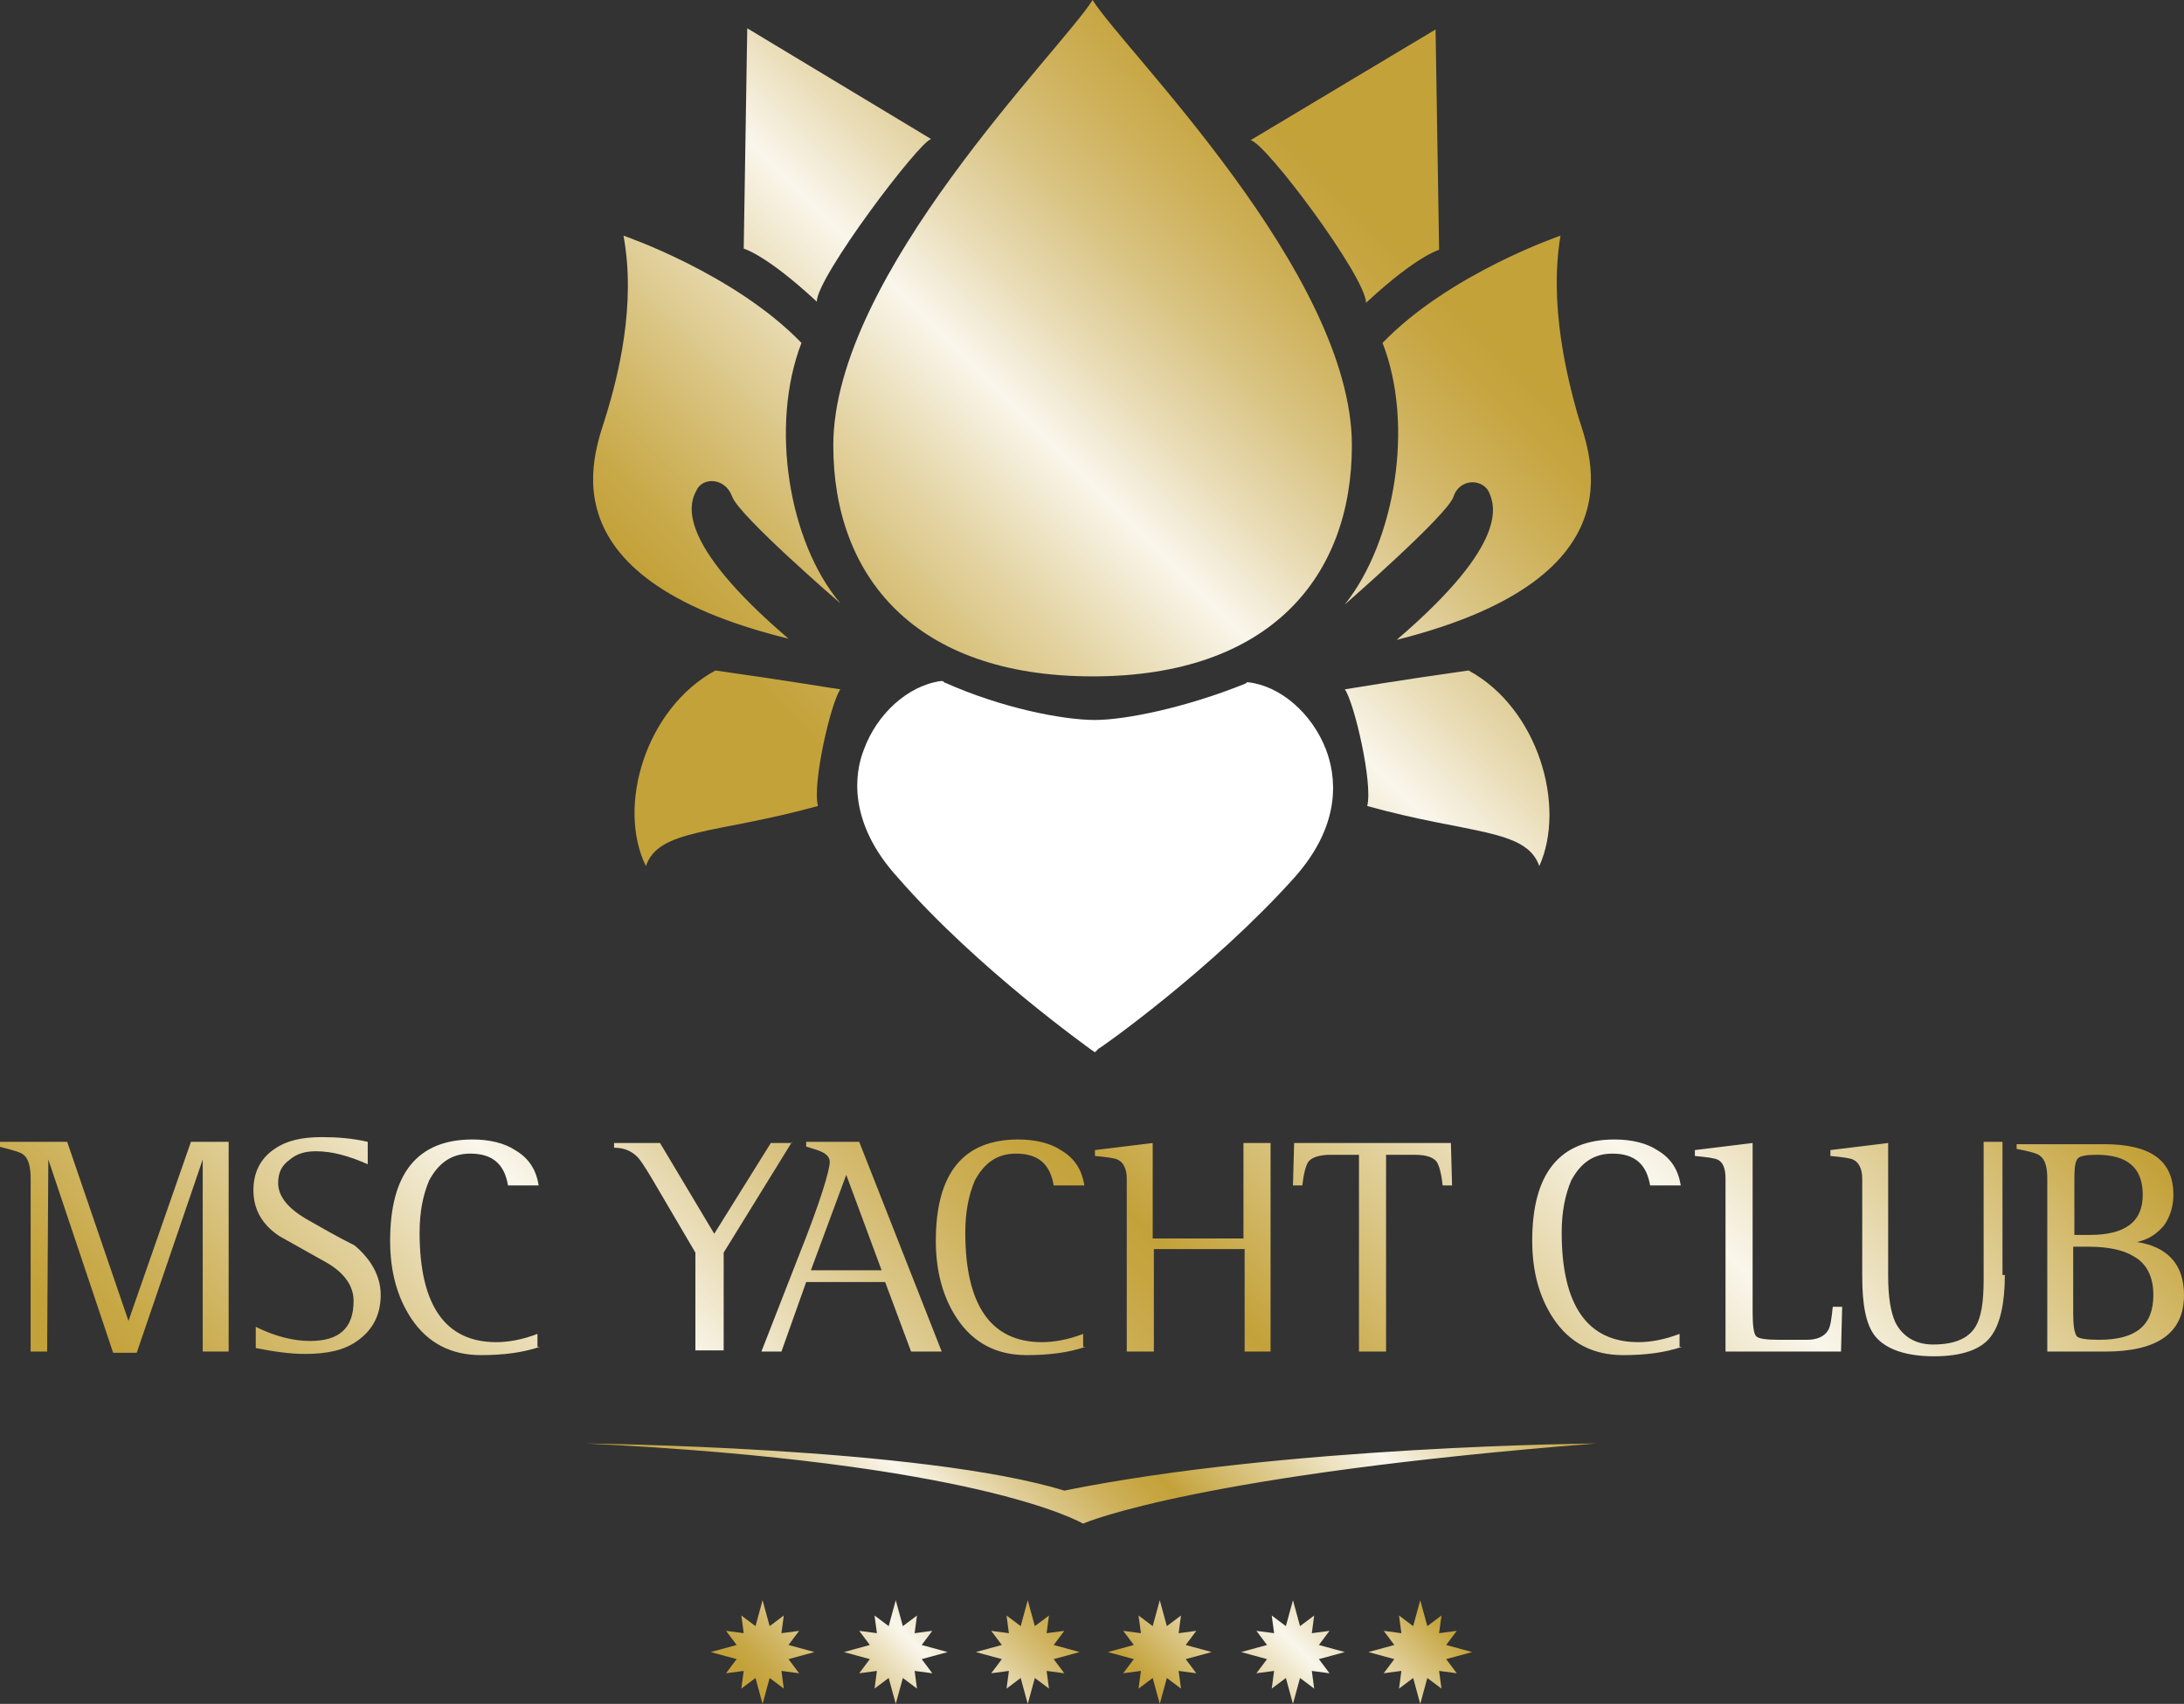
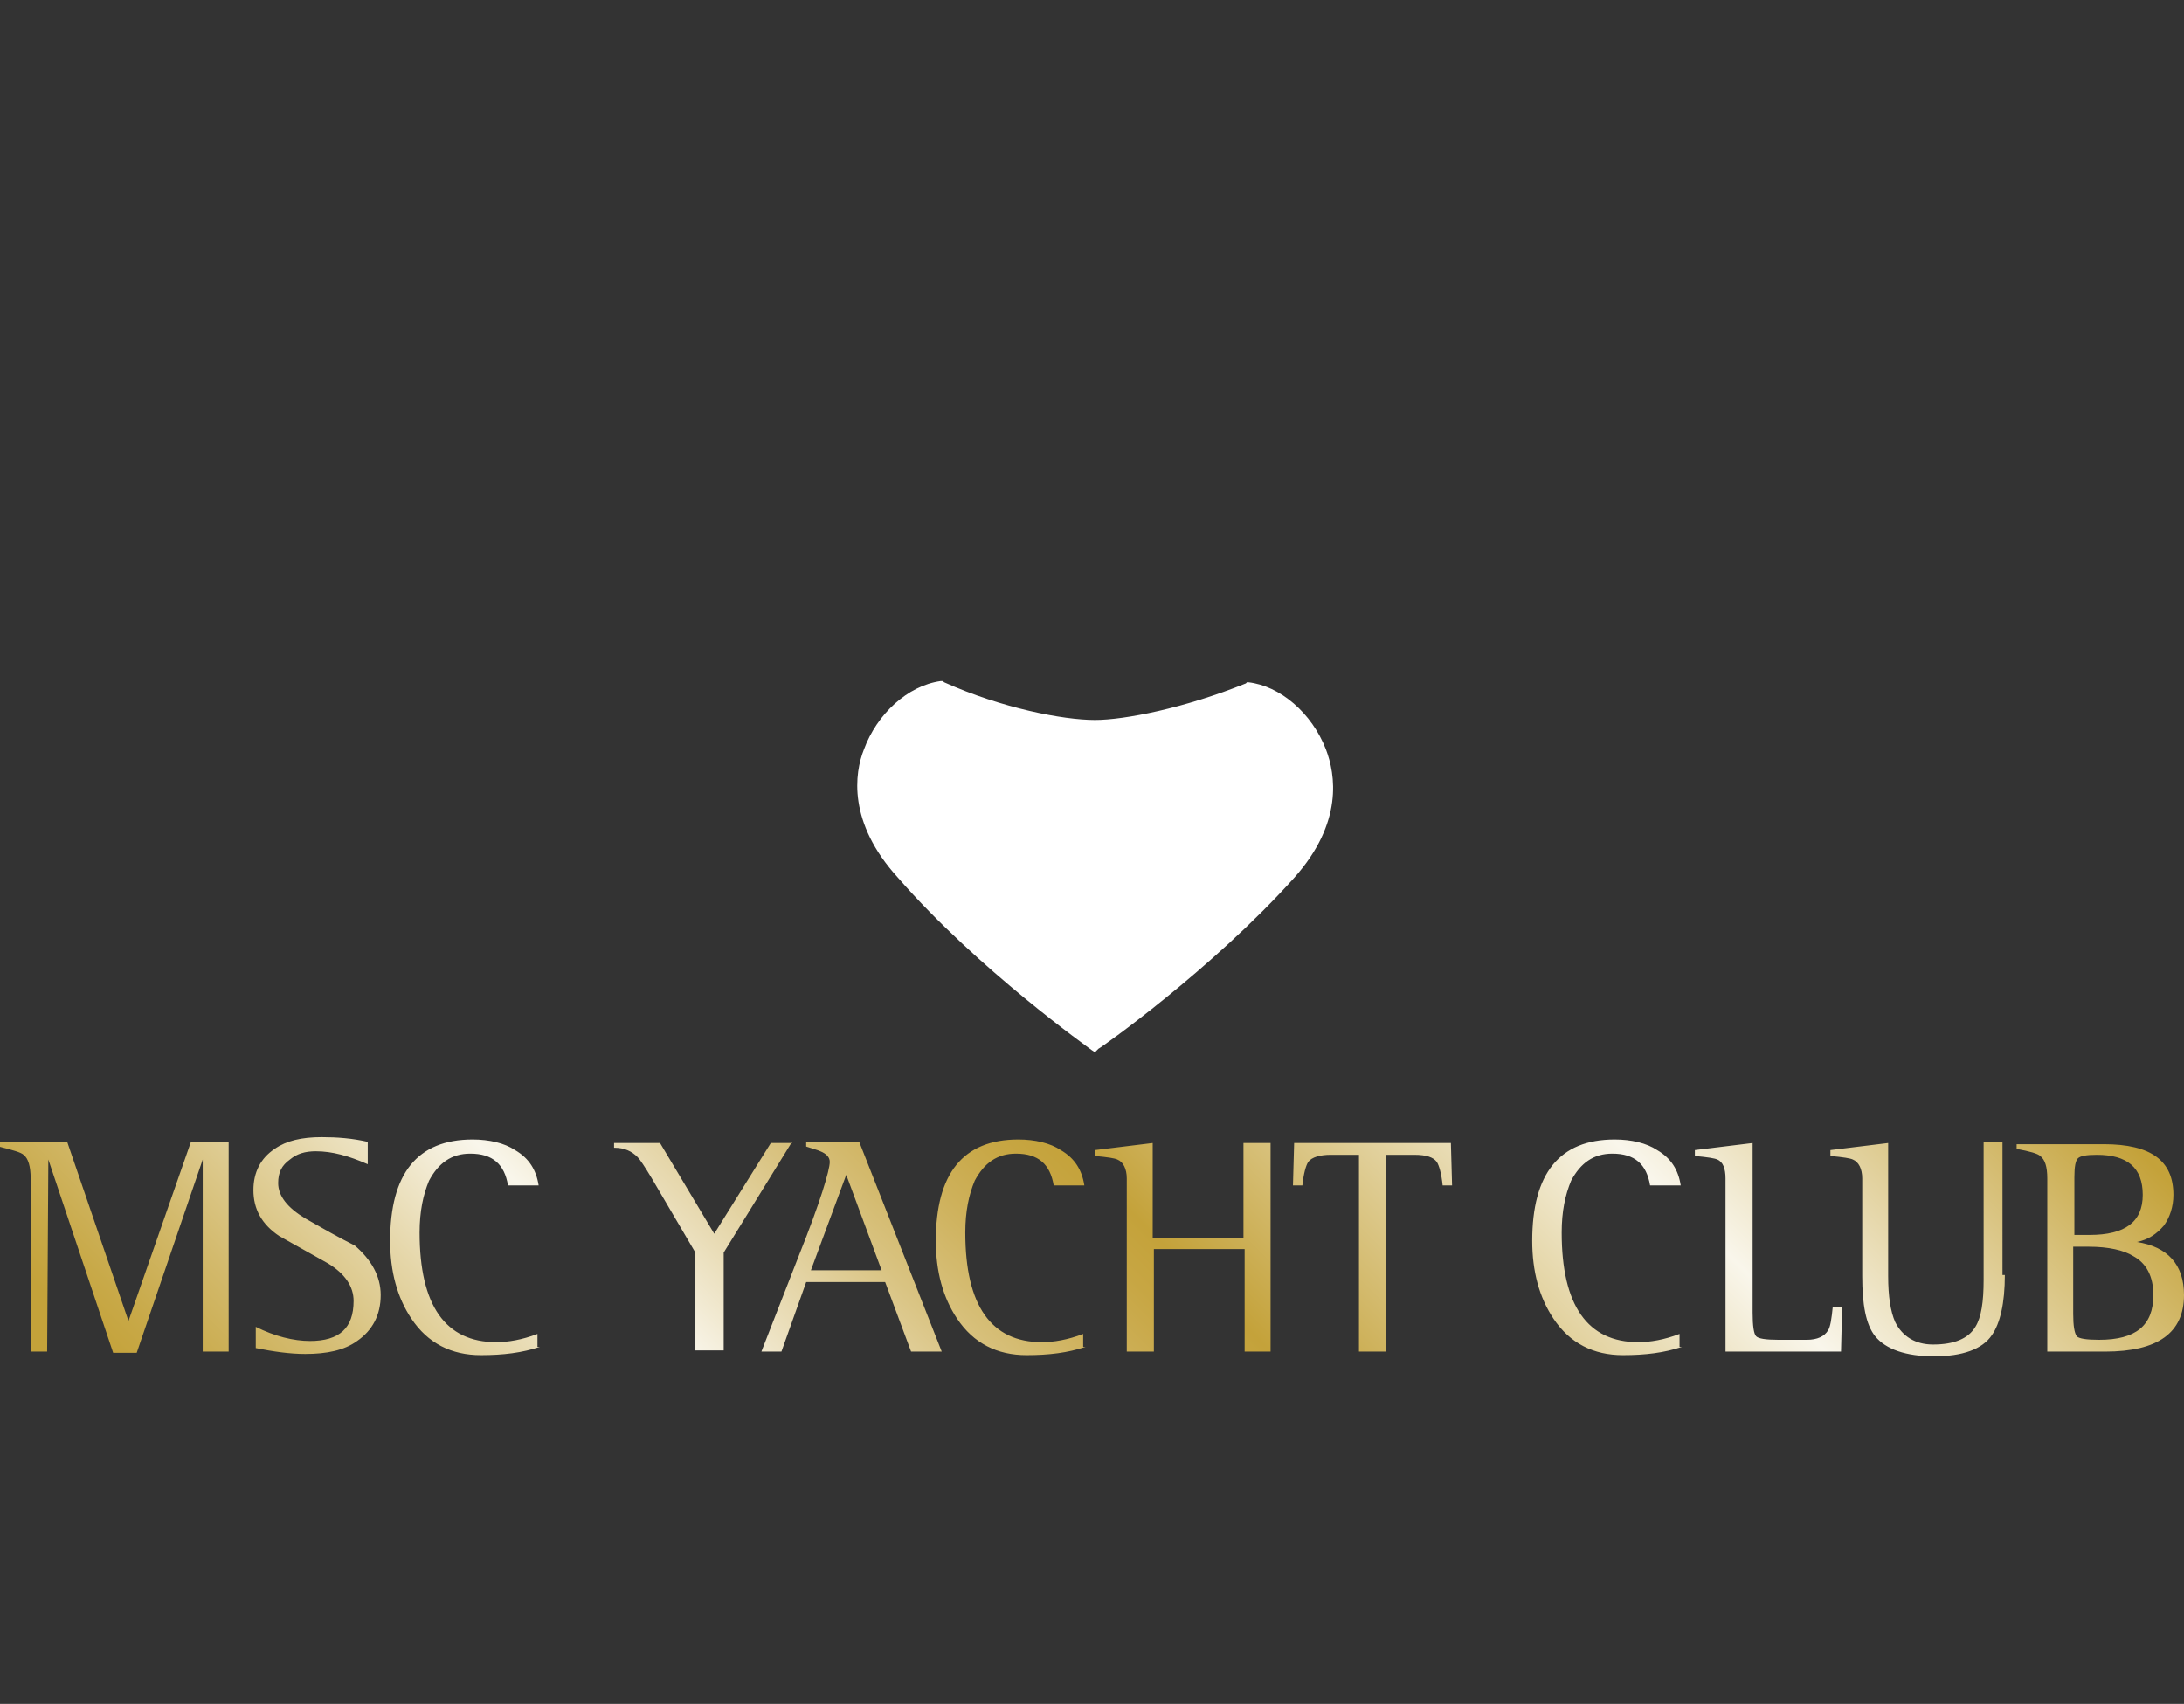
<svg xmlns="http://www.w3.org/2000/svg" version="1.1" id="Livello_1" x="0px" y="0px" viewBox="0 0 185.3 144.6" style="enable-background:new 0 0 185.3 144.6;" xml:space="preserve">
  <rect x="0" y="0" width="185.3" height="144.6" fill="#333333" stroke="none" />
  <style type="text/css">
	.st0{fill:#FFFFFF;}
	.st1{fill:url(#SVGID_1_);}
	.st2{fill-rule:evenodd;clip-rule:evenodd;fill:url(#SVGID_00000098195307452702753100000014895819210985398440_);}
	.st3{fill-rule:evenodd;clip-rule:evenodd;fill:url(#SVGID_00000019672116120271183400000001474583654532291456_);}
	.st4{fill:url(#SVGID_00000073708123838155555210000011022100746131057086_);}
	.st5{fill:url(#SVGID_00000075855996168395305280000011831621990610465982_);}
</style>
  <g>
    <path class="st0" d="M92.9,89.3l-0.3-0.2C92.5,89,83,82.3,76.2,74.5c-4.3-4.7-3.7-8.9-2.9-10.9c1.1-3,3.7-5.4,6.5-5.8l0.2,0   l0.1,0.1c4.9,2.2,10.1,3.2,12.8,3.2c2.5,0,7.6-1,12.8-3.1l0.1-0.1l0.1,0c2.7,0.3,5.4,2.6,6.6,5.7c0.8,2.1,1.5,6.2-2.7,10.9   c-7,7.8-16.5,14.5-16.6,14.5L92.9,89.3z" />
    <linearGradient id="SVGID_1_" gradientUnits="userSpaceOnUse" x1="58.082" y1="76.805" x2="127.177" y2="7.71">
      <stop offset="0.18" style="stop-color:#C4A23A" />
      <stop offset="0.221" style="stop-color:#C8A948" />
      <stop offset="0.297" style="stop-color:#D3BA6D" />
      <stop offset="0.402" style="stop-color:#E5D6A8" />
      <stop offset="0.509" style="stop-color:#F9F6EB" />
      <stop offset="0.586" style="stop-color:#E9DCB6" />
      <stop offset="0.671" style="stop-color:#D9C381" />
      <stop offset="0.745" style="stop-color:#CEB15B" />
      <stop offset="0.803" style="stop-color:#C7A643" />
      <stop offset="0.84" style="stop-color:#C4A23A" />
    </linearGradient>
-     <path class="st1" d="M124.6,56.9c-5.7,0.8-10.5,1.6-10.5,1.6c0.8,1.1,2.4,8,1.9,9.9c8.6,2.4,13.5,1.9,14.6,5.1   C132.9,68.4,130.5,60.1,124.6,56.9z M133.8,35c-0.8-2.9-2.4-9.1-1.4-15c0,0-9.4,3.2-15.1,9.1c2.7,6.9,1.1,16.8-3.2,22.2   c0,0,8.6-7.5,9.2-9.1c0.5-1.6,2.4-1.6,3-0.5c0.5,1.1,1.9,4.3-7.8,12.6C140,48.9,134.6,37.9,133.8,35z M115.9,25.7   c4.3-4,6.2-4.5,6.2-4.5l-0.3-18.7l-15.7,9.4C107.3,12,115.9,23.5,115.9,25.7z M60.7,56.9c-5.9,3.2-8.4,11.5-5.9,16.6   c1.1-3.2,5.9-2.7,14.6-5.1c-0.5-1.9,1.1-8.8,1.9-9.9C71.2,58.5,66.4,57.7,60.7,56.9z M68,29.1C62.3,23.2,52.9,20,52.9,20   c1.1,5.9-0.5,12-1.4,15c-0.8,2.9-6.2,13.9,15.4,19.2c-9.7-8.3-8.4-11.5-7.8-12.6c0.5-1.1,2.4-1.1,3,0.5c0.5,1.6,9.2,9.1,9.2,9.1   C66.9,46,65.3,36.1,68,29.1z M79,11.8L63.4,2.4l-0.3,18.7c0,0,1.9,0.5,6.2,4.5C69.3,23.5,78,12,79,11.8z M92.7,0L92.7,0   c-2.6,4.2-22,23.3-22,37.8c0,11.1,6.9,19.6,22,19.6c15.1,0,22-8.5,22-19.6C114.7,23.2,95.3,4.2,92.7,0z" />
    <g>
      <linearGradient id="SVGID_00000127041392413498636730000002343009992156495546_" gradientUnits="userSpaceOnUse" x1="76.235" y1="156.591" x2="109.021" y2="123.805">
        <stop offset="3.067480e-02" style="stop-color:#C4A23A" />
        <stop offset="6.176111e-02" style="stop-color:#C8A948" />
        <stop offset="0.12" style="stop-color:#D3BA6D" />
        <stop offset="0.2" style="stop-color:#E5D6A8" />
        <stop offset="0.282" style="stop-color:#F9F6EB" />
        <stop offset="0.341" style="stop-color:#E9DCB6" />
        <stop offset="0.405" style="stop-color:#D9C381" />
        <stop offset="0.461" style="stop-color:#CEB15B" />
        <stop offset="0.506" style="stop-color:#C7A643" />
        <stop offset="0.534" style="stop-color:#C4A23A" />
        <stop offset="0.773" style="stop-color:#F9F6EB" />
        <stop offset="0.994" style="stop-color:#C4A23A" />
      </linearGradient>
-       <path style="fill-rule:evenodd;clip-rule:evenodd;fill:url(#SVGID_00000127041392413498636730000002343009992156495546_);" d="    M121.1,142.4l-0.6,2.2l-0.6-2.2l-1.2,0.9l0.2-1.5l-1.5,0.2l0.9-1.2l-2.2-0.6l2.2-0.6l-0.9-1.2l1.5,0.2l-0.2-1.5l1.2,0.9l0.6-2.2    l0.6,2.2l1.2-0.9l-0.2,1.5l1.5-0.2l-0.9,1.2l2.2,0.6l-2.2,0.6l0.9,1.2l-1.5-0.2l0.2,1.5L121.1,142.4z M110.3,142.4l-0.6,2.2    l-0.6-2.2l-1.2,0.9l0.2-1.5l-1.5,0.2l0.9-1.2l-2.2-0.6l2.2-0.6l-0.9-1.2l1.5,0.2l-0.2-1.5l1.2,0.9l0.6-2.2l0.6,2.2l1.2-0.9    l-0.2,1.5l1.5-0.2l-0.9,1.2l2.2,0.6l-2.2,0.6l0.9,1.2l-1.5-0.2l0.2,1.5L110.3,142.4z M99,142.4l-0.6,2.2l-0.6-2.2l-1.2,0.9    l0.2-1.5l-1.5,0.2l0.9-1.2l-2.2-0.6l2.2-0.6l-0.9-1.2l1.5,0.2l-0.2-1.5l1.2,0.9l0.6-2.2L99,138l1.2-0.9l-0.2,1.5l1.5-0.2l-0.9,1.2    l2.2,0.6l-2.2,0.6l0.9,1.2l-1.5-0.2l0.2,1.5L99,142.4z M87.8,142.4l-0.6,2.2l-0.6-2.2l-1.2,0.9l0.2-1.5l-1.5,0.2l0.9-1.2l-2.2-0.6    l2.2-0.6l-0.9-1.2l1.5,0.2l-0.2-1.5l1.2,0.9l0.6-2.2l0.6,2.2l1.2-0.9l-0.2,1.5l1.5-0.2l-0.9,1.2l2.2,0.6l-2.2,0.6l0.9,1.2    l-1.5-0.2l0.2,1.5L87.8,142.4z M76.6,142.4l-0.6,2.2l-0.6-2.2l-1.2,0.9l0.2-1.5l-1.5,0.2l0.9-1.2l-2.2-0.6l2.2-0.6l-0.9-1.2    l1.5,0.2l-0.2-1.5l1.2,0.9l0.6-2.2l0.6,2.2l1.2-0.9l-0.2,1.5l1.5-0.2l-0.9,1.2l2.2,0.6l-2.2,0.6l0.9,1.2l-1.5-0.2l0.2,1.5    L76.6,142.4z M65.3,142.4l-0.6,2.2l-0.6-2.2l-1.2,0.9l0.2-1.5l-1.5,0.2l0.9-1.2l-2.2-0.6l2.2-0.6l-0.9-1.2l1.5,0.2l-0.2-1.5    l1.2,0.9l0.6-2.2l0.6,2.2l1.2-0.9l-0.2,1.5l1.5-0.2l-0.9,1.2l2.2,0.6l-2.2,0.6l0.9,1.2l-1.5-0.2l0.2,1.5L65.3,142.4z" />
      <linearGradient id="SVGID_00000081650247915593631730000012166069099784201349_" gradientUnits="userSpaceOnUse" x1="71.191" y1="143.872" x2="114.067" y2="100.995">
        <stop offset="3.067480e-02" style="stop-color:#C4A23A" />
        <stop offset="6.176111e-02" style="stop-color:#C8A948" />
        <stop offset="0.12" style="stop-color:#D3BA6D" />
        <stop offset="0.2" style="stop-color:#E5D6A8" />
        <stop offset="0.282" style="stop-color:#F9F6EB" />
        <stop offset="0.341" style="stop-color:#E9DCB6" />
        <stop offset="0.405" style="stop-color:#D9C381" />
        <stop offset="0.461" style="stop-color:#CEB15B" />
        <stop offset="0.506" style="stop-color:#C7A643" />
        <stop offset="0.534" style="stop-color:#C4A23A" />
        <stop offset="0.773" style="stop-color:#F9F6EB" />
        <stop offset="0.994" style="stop-color:#C4A23A" />
      </linearGradient>
-       <path style="fill-rule:evenodd;clip-rule:evenodd;fill:url(#SVGID_00000081650247915593631730000012166069099784201349_);" d="    M91.9,129.3c-0.4-0.2-9.1-5.2-42.2-6.8c0,0,28.6,0.3,40.6,4c18.7-3.8,45.1-4,45.1-4C102.2,125.1,92.3,129.1,91.9,129.3L91.9,129.3    C91.9,129.3,91.9,129.3,91.9,129.3C91.9,129.3,91.9,129.3,91.9,129.3L91.9,129.3z" />
    </g>
    <linearGradient id="SVGID_00000096739262835132581950000006553296287433239210_" gradientUnits="userSpaceOnUse" x1="42.49" y1="154.58" x2="140.999" y2="56.071">
      <stop offset="3.067480e-02" style="stop-color:#C4A23A" />
      <stop offset="6.176111e-02" style="stop-color:#C8A948" />
      <stop offset="0.12" style="stop-color:#D3BA6D" />
      <stop offset="0.2" style="stop-color:#E5D6A8" />
      <stop offset="0.282" style="stop-color:#F9F6EB" />
      <stop offset="0.341" style="stop-color:#E9DCB6" />
      <stop offset="0.405" style="stop-color:#D9C381" />
      <stop offset="0.461" style="stop-color:#CEB15B" />
      <stop offset="0.506" style="stop-color:#C7A643" />
      <stop offset="0.534" style="stop-color:#C4A23A" />
      <stop offset="0.773" style="stop-color:#F9F6EB" />
      <stop offset="0.994" style="stop-color:#C4A23A" />
    </linearGradient>
    <path style="fill:url(#SVGID_00000096739262835132581950000006553296287433239210_);" d="M19.5,114.7h-2.3V98.4l-5.6,16.4H9.6   L4.1,98.4L4,114.7H2.6v-14.7c0-1-0.2-1.7-0.6-2c-0.2-0.2-0.9-0.4-2.1-0.7v-0.4h5.8l5.2,15.2l5.3-15.2h3.2V114.7z M32.3,109.9   c0,1.7-0.7,3-2,3.9c-1.1,0.8-2.6,1.1-4.4,1.1c-1.3,0-2.7-0.2-4.2-0.5v-1.8c1.6,0.8,3.2,1.2,4.6,1.2c2.5,0,3.7-1.1,3.7-3.4   c0-1.2-0.7-2.3-2.2-3.2c-1.4-0.8-2.7-1.5-4.1-2.3c-1.5-1-2.2-2.3-2.2-3.9c0-1.5,0.6-2.7,1.8-3.5c1-0.7,2.3-1,4-1   c1.3,0,2.6,0.1,3.9,0.4v1.9c-1.6-0.7-3-1.1-4.4-1.1c-0.9,0-1.6,0.2-2.2,0.7c-0.7,0.5-1,1.1-1,2c0,1.1,0.8,2.1,2.3,3   c1.4,0.8,2.8,1.6,4.2,2.3C31.5,106.9,32.3,108.3,32.3,109.9 M45.8,114.3c-1.5,0.5-3.1,0.7-5,0.7c-2.5,0-4.5-1-5.9-3.1   c-1.2-1.8-1.8-4-1.8-6.6c0-5.7,2.3-8.6,7-8.6c1.4,0,2.7,0.3,3.6,0.9c1.2,0.7,1.8,1.7,2,3h-2.6c-0.3-1.8-1.3-2.7-3.2-2.7   c-1.6,0-2.7,0.8-3.5,2.3c-0.5,1.2-0.8,2.6-0.8,4.4c0,6.2,2.2,9.3,6.5,9.3c1,0,2.2-0.2,3.5-0.7V114.3z M67.2,96.9l-5.8,9.4v8.3H59   v-8.3l-3.7-6.3c-0.6-1-1-1.6-1.2-1.8c-0.5-0.5-1.1-0.8-2-0.8v-0.4H56l4.6,7.7l4.8-7.7H67.2z M79.9,114.7h-2.6l-2.2-5.9h-6.7   l-2.1,5.9h-1.7l3.2-8.2c1.8-4.5,2.6-7.2,2.6-7.9c0-0.4-0.3-0.7-0.8-0.9c-0.2-0.1-0.6-0.2-1.2-0.4v-0.4h4.5L79.9,114.7z M74.8,107.8   l-3-8.1l-3,8.1H74.8z M92.1,114.3c-1.5,0.5-3.1,0.7-5,0.7c-2.5,0-4.5-1-5.9-3.1c-1.2-1.8-1.8-4-1.8-6.6c0-5.7,2.3-8.6,7-8.6   c1.4,0,2.7,0.3,3.6,0.9c1.2,0.7,1.8,1.7,2,3h-2.6c-0.3-1.8-1.3-2.7-3.2-2.7c-1.6,0-2.7,0.8-3.5,2.3c-0.5,1.2-0.8,2.6-0.8,4.4   c0,6.2,2.2,9.3,6.5,9.3c1,0,2.2-0.2,3.5-0.7V114.3z M107.9,114.7h-2.3V106h-7.7v8.7h-2.3V100c0-0.8-0.3-1.4-0.8-1.6   c-0.2-0.1-0.8-0.2-1.9-0.3v-0.5l4.9-0.6v8.1h7.7v-8.1h2.3V114.7z M123.2,100.6h-0.8c-0.1-1-0.3-1.7-0.5-2c-0.3-0.4-0.9-0.6-1.9-0.6   h-2.4v16.7h-2.3V98h-2.4c-0.9,0-1.6,0.2-1.9,0.6c-0.2,0.3-0.4,1-0.5,2h-0.8l0.1-3.6h13.3L123.2,100.6z M142.7,114.3   c-1.5,0.5-3.1,0.7-5,0.7c-2.5,0-4.5-1-5.9-3.1c-1.2-1.8-1.8-4-1.8-6.6c0-5.7,2.3-8.6,7-8.6c1.4,0,2.7,0.3,3.6,0.9   c1.2,0.7,1.8,1.7,2,3h-2.6c-0.3-1.8-1.3-2.7-3.2-2.7c-1.6,0-2.7,0.8-3.5,2.3c-0.5,1.2-0.8,2.6-0.8,4.4c0,6.2,2.2,9.3,6.5,9.3   c1,0,2.2-0.2,3.5-0.7V114.3z M156.3,110.8l-0.1,3.9h-9.8V100c0-0.8-0.2-1.4-0.7-1.6c-0.2-0.1-0.8-0.2-1.9-0.3v-0.5l4.9-0.6v14.4   c0,1.1,0.1,1.8,0.3,2c0.2,0.2,0.8,0.3,1.9,0.3h2.4c0.9,0,1.5-0.3,1.8-0.8c0.2-0.3,0.3-1,0.4-2H156.3z M170.1,108.2   c0,2.4-0.4,4.1-1.1,5.1c-0.8,1.2-2.5,1.8-4.9,1.8c-2.4,0-4.1-0.6-5-1.7c-0.8-1-1.1-2.7-1.1-5.1V100c0-0.8-0.3-1.4-0.8-1.6   c-0.2-0.1-0.8-0.2-1.9-0.3v-0.5l4.9-0.6v11.3c0,1.7,0.2,3,0.6,3.9c0.6,1.2,1.7,1.9,3.2,1.9c1.8,0,3-0.5,3.6-1.5   c0.5-0.8,0.7-2.1,0.7-4V96.9h1.6V108.2z M185.3,109.9c0,3.2-2.2,4.8-6.7,4.8h-4.9V100c0-1-0.2-1.6-0.6-1.9c-0.2-0.2-0.9-0.4-2-0.6   v-0.4h7.4c4,0,5.9,1.4,5.9,4.3c0,1-0.3,1.9-0.8,2.6c-0.6,0.7-1.3,1.2-2.3,1.4C183.9,105.8,185.3,107.3,185.3,109.9 M181.8,101.4   c0-2.3-1.3-3.4-3.9-3.4c-0.9,0-1.4,0.1-1.6,0.3c-0.2,0.2-0.3,0.7-0.3,1.6v4.9h1.3C180.3,104.8,181.8,103.7,181.8,101.4    M182.7,109.9c0-1.6-0.6-2.7-1.7-3.3c-0.8-0.5-2.1-0.8-3.8-0.8h-1.3v5.7c0,1,0.1,1.6,0.3,1.9c0.2,0.2,0.8,0.3,1.9,0.3   C181.2,113.7,182.7,112.5,182.7,109.9" />
  </g>
</svg>